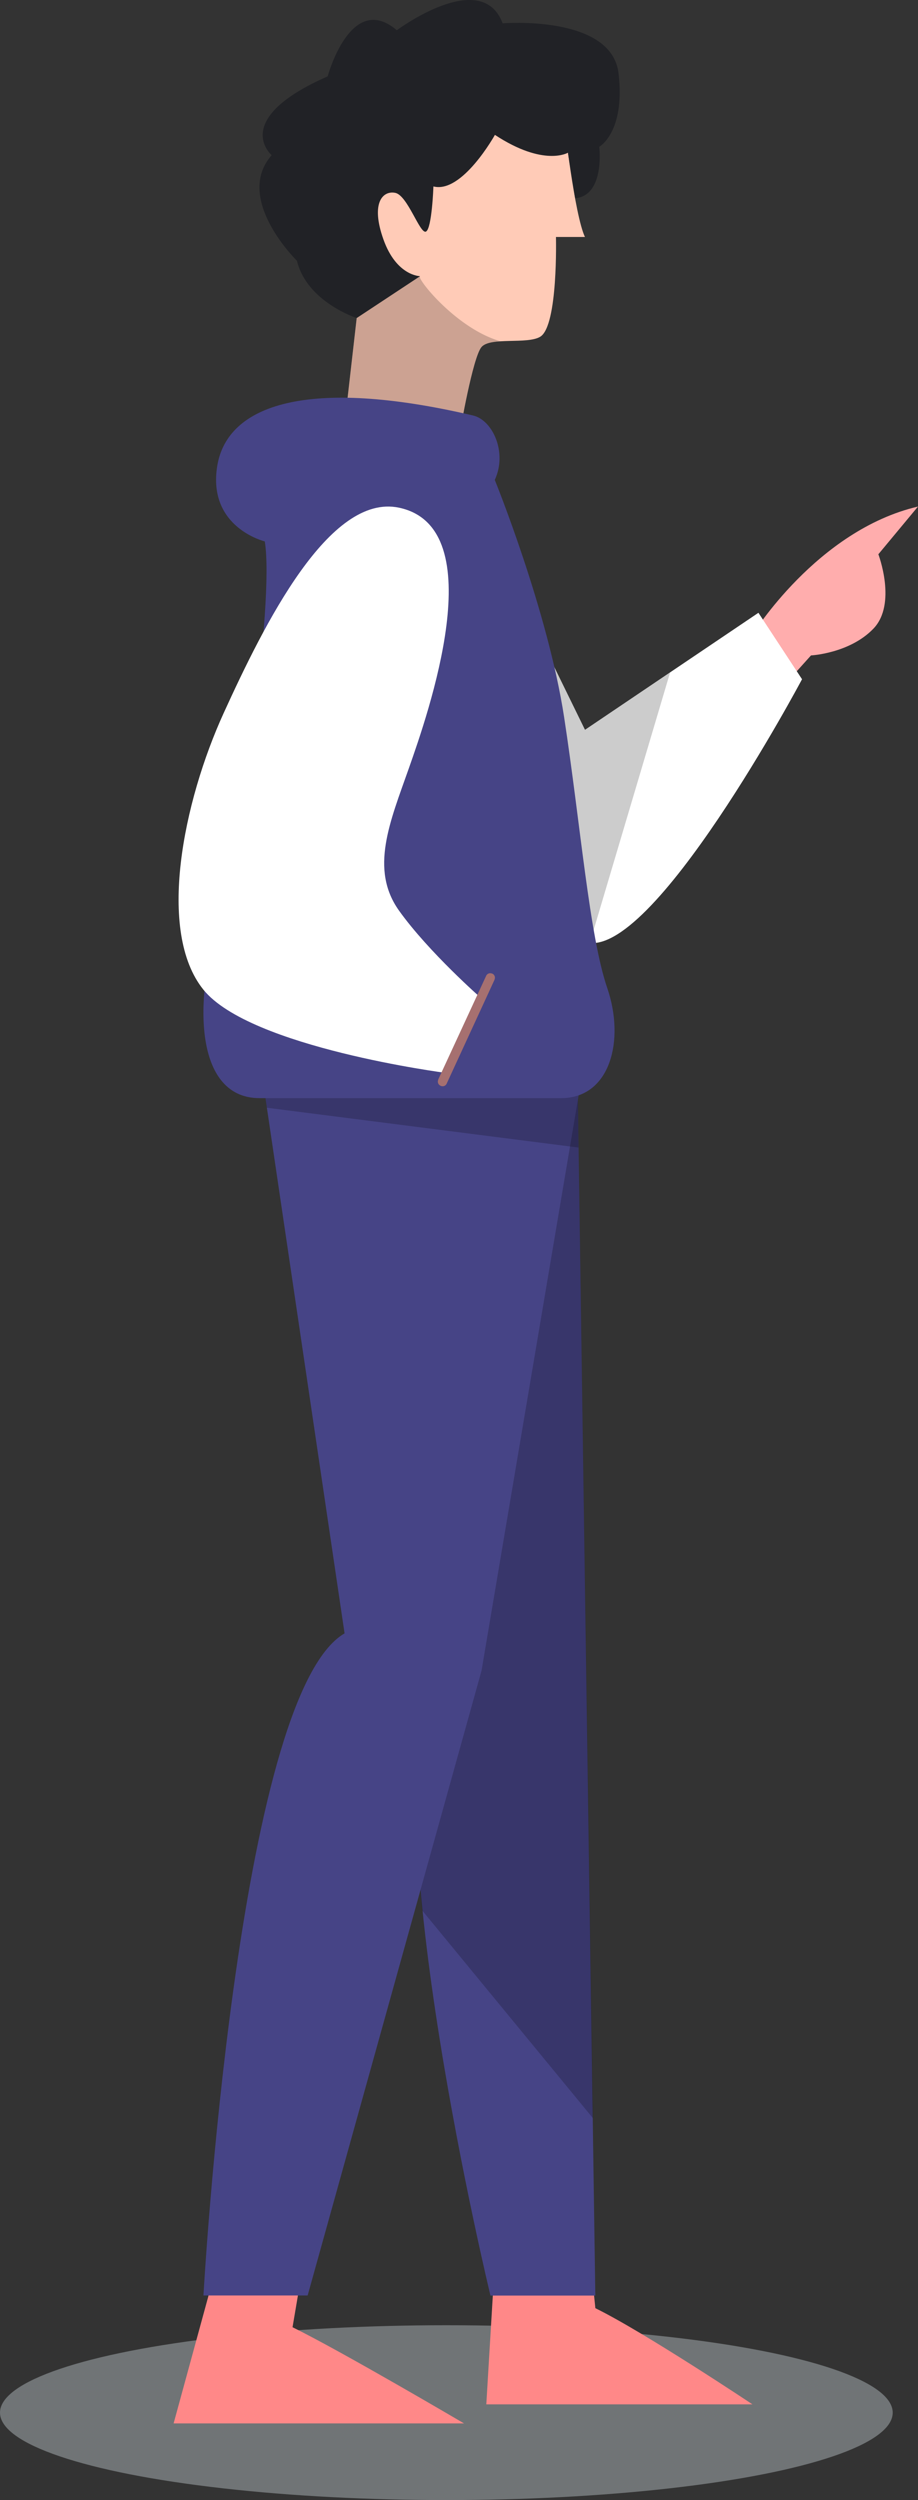
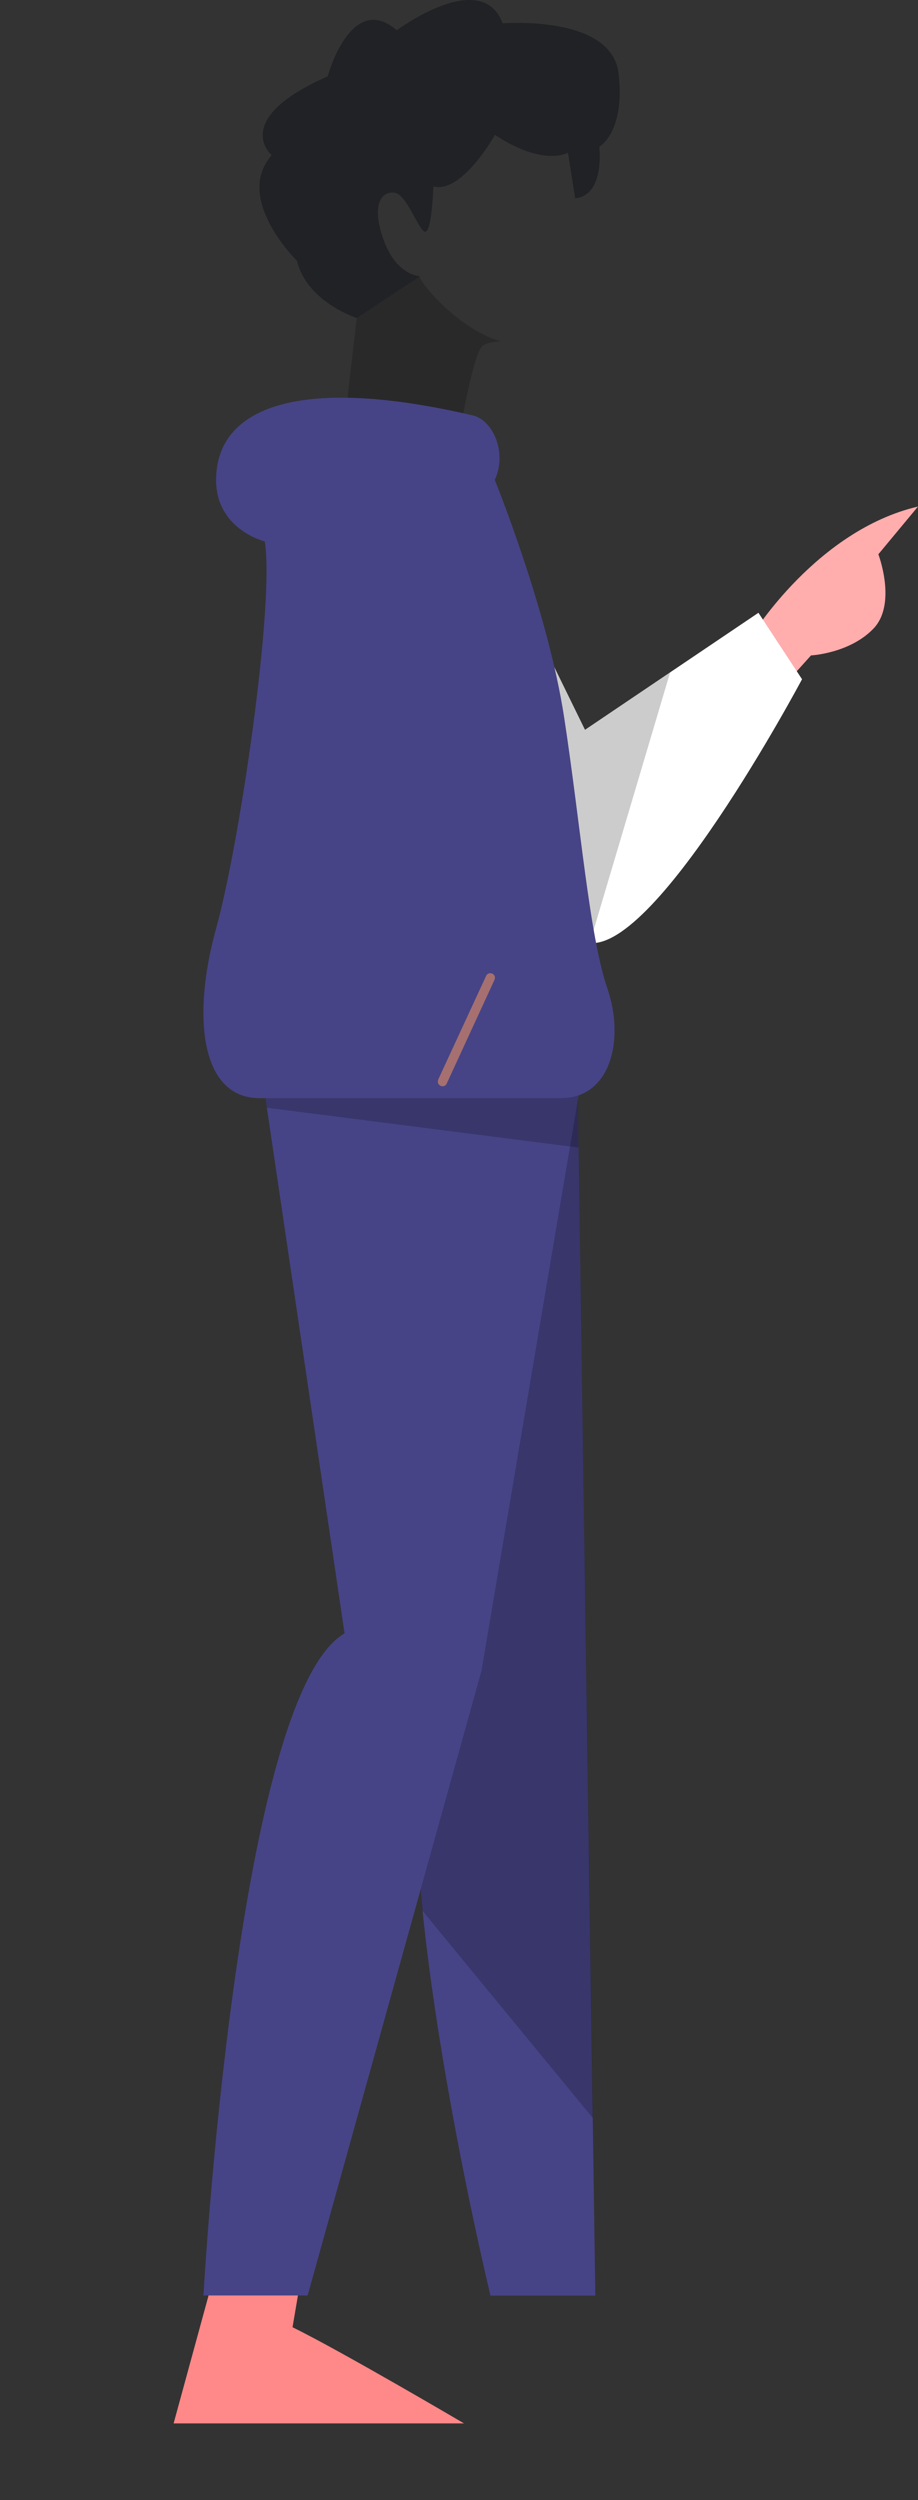
<svg xmlns="http://www.w3.org/2000/svg" viewBox="0 0 205.89 560.53">
  <rect x="0" y="0" width="205.89" height="560.53" fill="#333333" stroke="none" />
  <defs>
    <style>.cls-1{fill:#e5f3f9;opacity:0.34;}.cls-1,.cls-4{isolation:isolate;}.cls-2{fill:#f88;}.cls-3{fill:#464486;}.cls-4{opacity:0.2;}.cls-5{fill:#ffadad;}.cls-6{fill:#fff;}.cls-7{fill:#ffcbb7;}.cls-8{fill:#212226;}.cls-9{fill:#a67070;}</style>
  </defs>
  <title>male</title>
  <g id="Livello_2" data-name="Livello 2">
    <g id="Livello_1-2" data-name="Livello 1">
-       <ellipse id="Ellipse_5" data-name="Ellipse 5" class="cls-1" cx="100.11" cy="540.93" rx="100.11" ry="19.6" />
      <g id="Group_66" data-name="Group 66">
-         <path id="Path_235" data-name="Path 235" class="cls-2" d="M111.07,505.72l-2,33.35h59.69s-24.34-16.23-35.23-21.56l-1.22-11.79Z" />
-         <path id="Path_236" data-name="Path 236" class="cls-3" d="M129.52,240.57l4,274.11H110S84,407.3,96.76,376L74,240.57Z" />
+         <path id="Path_236" data-name="Path 236" class="cls-3" d="M129.52,240.57l4,274.11H110S84,407.3,96.76,376Z" />
        <path id="Path_237" data-name="Path 237" class="cls-4" d="M129.52,240.57H74L96.7,376c-4.43,10.87-4.2,30.86-2,52.35L133,474.93Z" />
        <path id="Path_238" data-name="Path 238" class="cls-2" d="M48.05,510l-9.11,33.34h65.13s-27.56-16.22-38.46-21.56l2-11.78Z" />
        <path id="Path_239" data-name="Path 239" class="cls-3" d="M131.19,237.21,108,374.57,69,514.66H45.63s7.5-134.44,31.65-148.45l-19.07-129Z" />
        <path id="Path_240" data-name="Path 240" class="cls-4" d="M129.61,246.57l1.59-9.37h-73l1.65,11.16,69.91,8.93Z" />
        <path id="Path_241" data-name="Path 241" class="cls-5" d="M168.77,142.29s14.44-23.42,37.12-28.72L197,124.27s4.23,11.12-1.11,16.68-14,6-14,6l-6,6.67Z" />
        <path id="Path_242" data-name="Path 242" class="cls-6" d="M111.41,123.17l19.79,40.46,38.9-26.24,9.78,14.9s-33.79,63.58-48.69,58.92S103.4,173,103.4,173Z" />
        <path id="Path_243" data-name="Path 243" class="cls-4" d="M131.19,163.63l-19.78-40.46-8,49.79s12.9,33.57,27.79,38.24a5.07,5.07,0,0,0,1.09.18l18-60.6Z" />
-         <path id="Path_244" data-name="Path 244" class="cls-7" d="M126.53,27.46s2.32,20.68,4.66,25.67h-6.5s.5,19.85-3.5,22.35c-2.86,1.79-11.23,0-13.2,2.33s-4.8,18.84-4.8,18.84L77.35,94.49,80,71.31S65.51,54,69.85,32.63,122.69,7.62,126.53,27.46Z" />
        <path id="Path_245" data-name="Path 245" class="cls-4" d="M94.18,61.92l-20.46-1A51.79,51.79,0,0,0,80,71.31L77.33,94.49l25.84,2.16S106,80.15,108,77.81c.74-.87,2.36-1.16,4.27-1.29C102.4,73.72,93.42,62.42,94.18,61.92Z" />
        <path id="Path_246" data-name="Path 246" class="cls-8" d="M127.38,34.24s-5.38,3.23-16.38-4c0,0-7.34,13.23-13.79,11.56,0,0-.33,9.45-1.67,10.12s-4.11-8.12-6.89-8.68S83.07,45.47,86,53.69s8.22,8.23,8.22,8.23L80,71.31S68.83,67.7,66.6,58.47c0,0-14.23-13.9-5.67-23.68,0,0-9.44-8,12.56-17.67,0,0,5.17-19.17,15.51-10.34,0,0,19-14.17,23.73-1.55,0,0,24.46-2,26,11.23s-4.33,16.45-4.33,16.45S135.74,43.8,129,44.46Z" />
        <path id="Path_247" data-name="Path 247" class="cls-3" d="M59.39,121.39s-12.9-3.11-10.67-16.9,20.31-20,57.35-11.34c4.38,1,7.78,8.23,4.9,14.45,0,0,11.89,29.24,15.56,53.25s5.66,49,9.67,60.69.66,24.67-10.34,24.67H58.2c-13.37,0-15.11-18.67-9.74-38S61.61,135.28,59.39,121.39Z" />
-         <path id="Path_248" data-name="Path 248" class="cls-6" d="M89.51,113.83c21.15,4.5,6.43,46.35,2.21,58.36s-8.88,22.67-2.21,32S108,223.87,108,223.87l-7.89,16.7s-44-5.67-54.49-18.68-4.54-42.1,4.54-62S73.84,110.5,89.51,113.83Z" />
        <path id="Path_249" data-name="Path 249" class="cls-9" d="M98.81,243.43h0a1,1,0,0,1-.53-1.31l0-.07h0l10.74-23.23a1,1,0,0,1,1.31-.54l.06,0h0a1,1,0,0,1,.53,1.32l0,.05h0L100.2,242.92a1,1,0,0,1-1.31.55l-.07,0Z" />
      </g>
    </g>
  </g>
</svg>